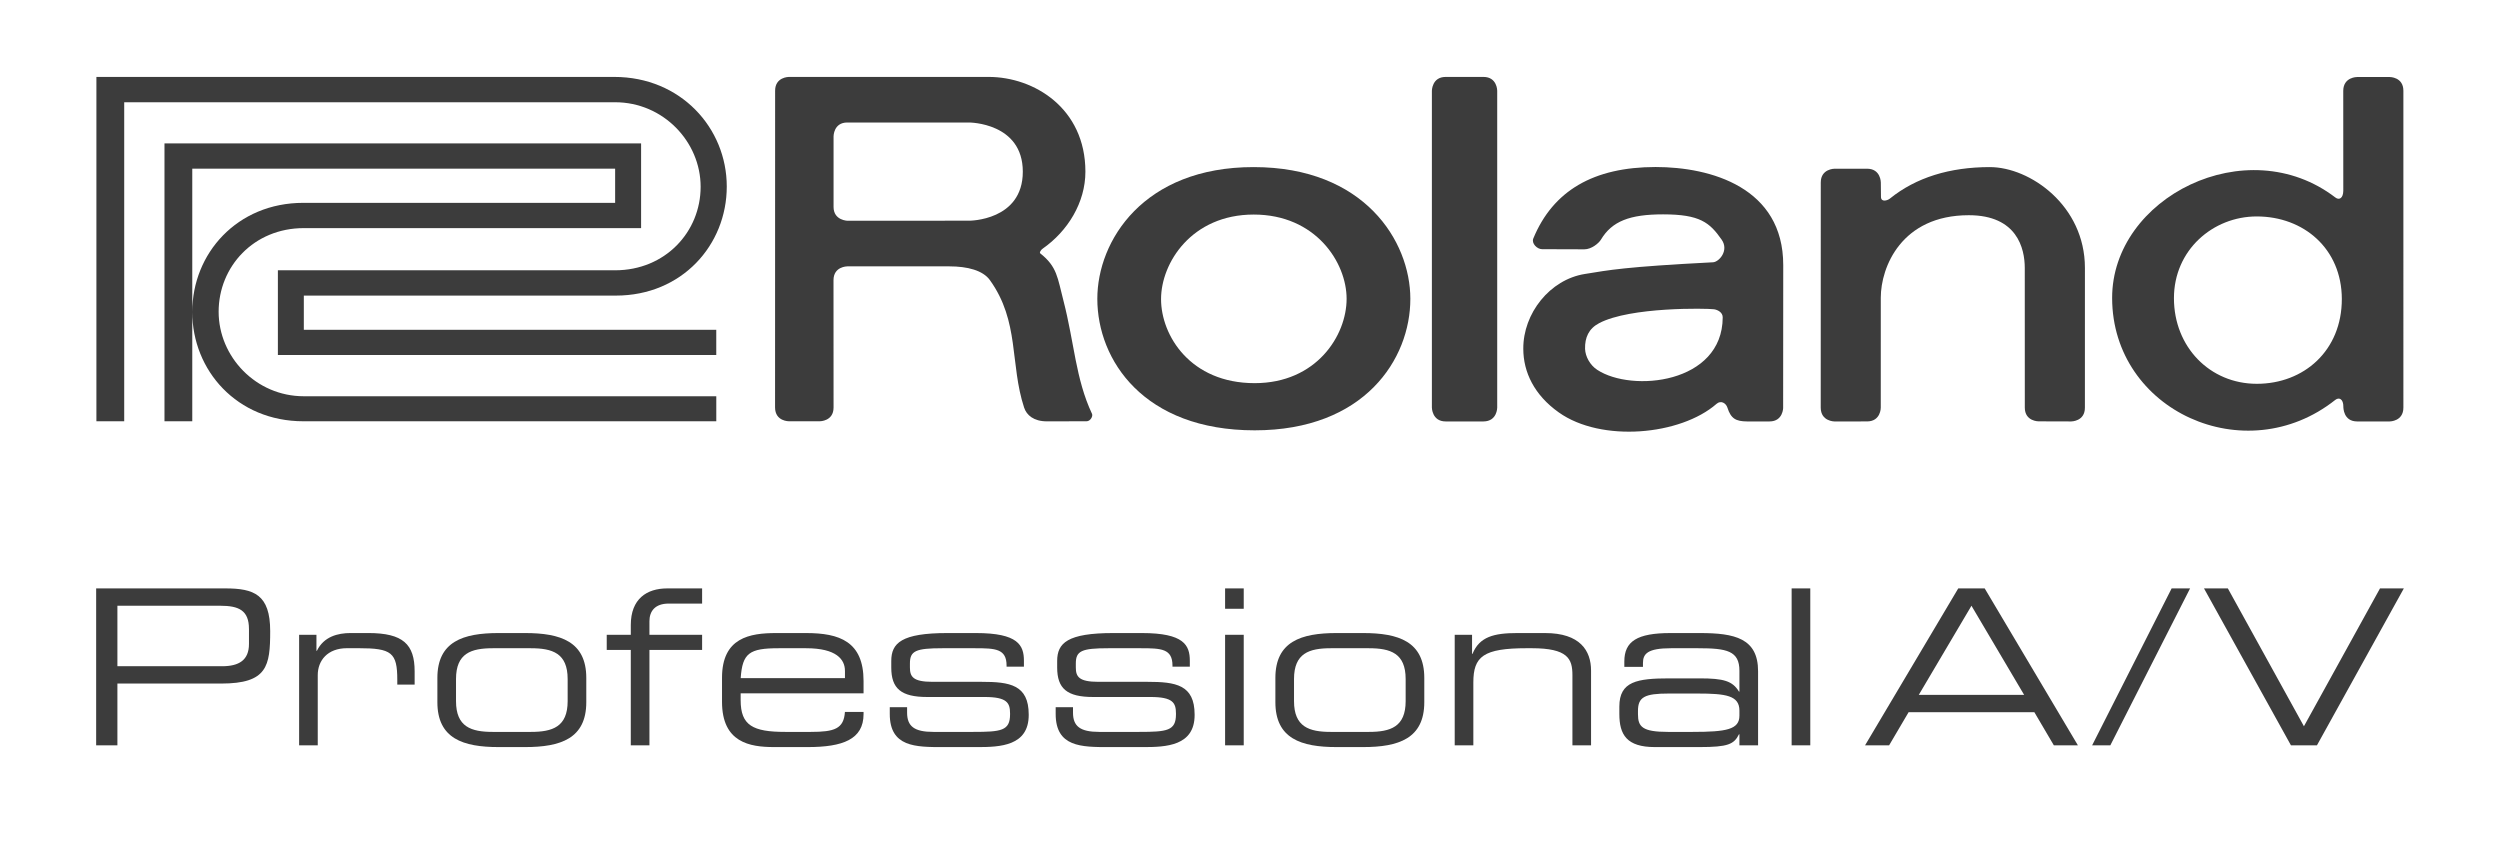
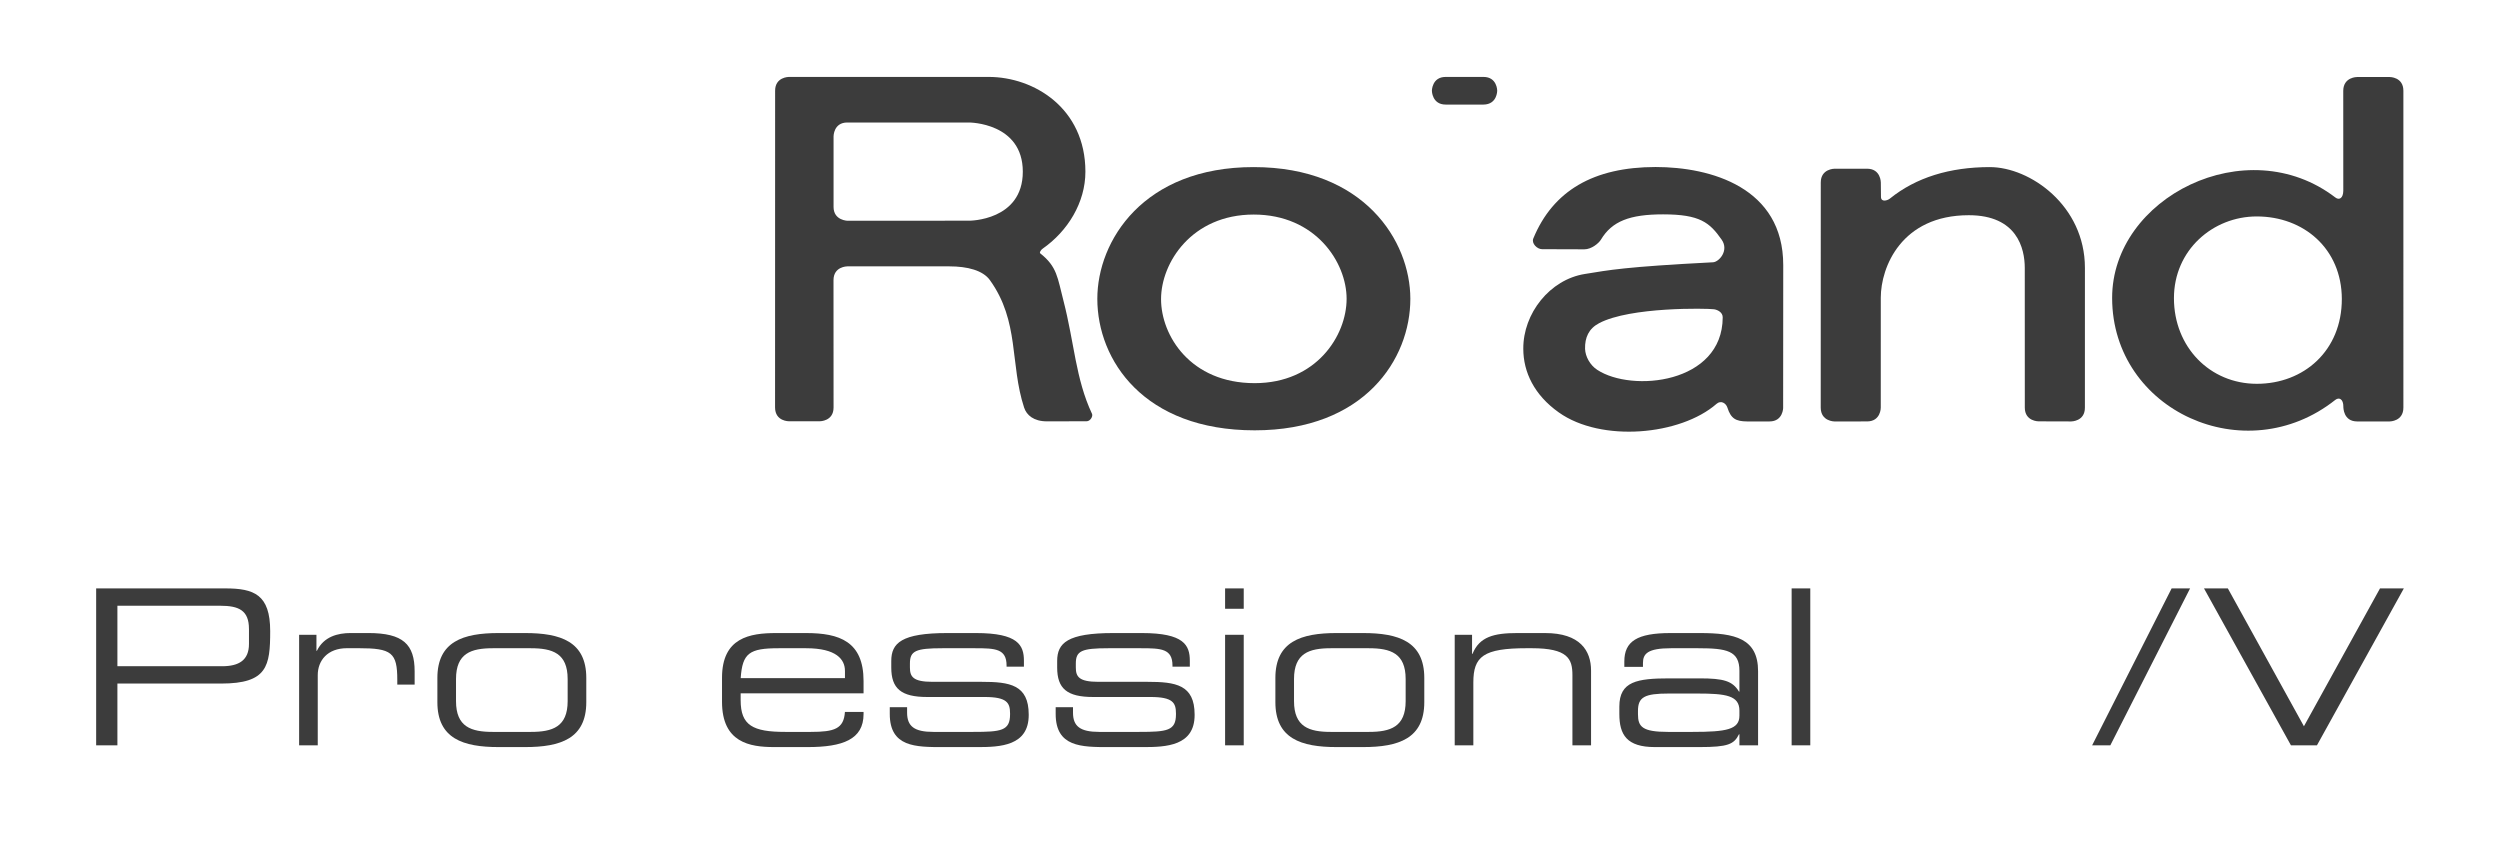
<svg xmlns="http://www.w3.org/2000/svg" version="1.1" id="レイヤー_1" x="0px" y="0px" viewBox="0 0 130 44" enable-background="new 0 0 130 44" xml:space="preserve">
  <g>
    <g>
      <g>
        <path fill="#3C3C3C" d="M79.73,12.397c-0.005,0.025-0.006,0.049-0.006,0.073" />
      </g>
    </g>
    <g>
      <g>
-         <path fill="#3C3C3C" d="M79.73,12.397c-0.005,0.025-0.006,0.049-0.006,0.073" />
-       </g>
+         </g>
    </g>
  </g>
-   <path fill="#3C3C3C" d="M74.458,4.719v16.477c0,0,0.005,0.719,0.718,0.719h1.964c0.716-0.005,0.715-0.719,0.715-0.719V4.719  c0.002,0,0-0.719-0.715-0.719h-1.964C74.459,4,74.459,4.719,74.458,4.719z" />
+   <path fill="#3C3C3C" d="M74.458,4.719c0,0,0.005,0.719,0.718,0.719h1.964c0.716-0.005,0.715-0.719,0.715-0.719V4.719  c0.002,0,0-0.719-0.715-0.719h-1.964C74.459,4,74.459,4.719,74.458,4.719z" />
  <path fill="#3C3C3C" d="M108.415,21.196l0.001-7.263c0-3.251-2.86-5.244-4.946-5.244c-2.076,0-3.841,0.54-5.199,1.64  c-0.121,0.099-0.46,0.202-0.46-0.093l-0.008-0.748c0,0,0-0.715-0.714-0.715h-1.693c0,0-0.716,0-0.716,0.715l-0.002,11.709  c0.002,0.719,0.718,0.719,0.718,0.719l1.696-0.002c0.711-0.003,0.711-0.717,0.708-0.717l0.001-5.723  c0.002-1.581,1.069-4.283,4.578-4.283c2.509,0,2.909,1.726,2.909,2.742l0.002,7.263c0,0.719,0.717,0.714,0.717,0.714l1.696,0.005  C107.704,21.915,108.419,21.915,108.415,21.196z" />
  <path fill="#3C3C3C" d="M65.192,8.689c-5.733-0.004-8.131,3.829-8.131,6.849c0,3.196,2.422,6.839,8.181,6.839  c5.71,0,8.101-3.703,8.096-6.843C73.335,12.529,70.935,8.689,65.192,8.689z M65.242,19.924c-3.339,0-4.867-2.473-4.867-4.37  c0-1.894,1.599-4.397,4.819-4.397c3.219,0,4.83,2.487,4.83,4.381C70.024,17.455,68.448,19.924,65.242,19.924z" />
  <path fill="#3C3C3C" d="M83.155,16.805c1.616-0.855,5.605-0.773,5.973-0.723c0.187,0.026,0.457,0.16,0.453,0.422  c-0.012,3.449-4.724,3.914-6.527,2.726c-0.378-0.248-0.616-0.694-0.631-1.09C82.41,17.554,82.611,17.09,83.155,16.805z   M81.056,21.445c2.214,1.575,6.33,1.194,8.204-0.445c0.228-0.2,0.492-0.036,0.565,0.196c0.183,0.577,0.444,0.714,1.018,0.719  c0.263,0,1.172,0,1.172,0c0.708,0,0.713-0.719,0.708-0.719l0.005-7.412c0-4.03-3.757-5.099-6.64-5.099  c-3.221,0.004-5.329,1.227-6.357,3.717c-0.104,0.253,0.197,0.556,0.455,0.556l2.199,0.007c0.375,0,0.753-0.319,0.864-0.505  c0.572-0.956,1.497-1.313,3.232-1.313c1.917,0,2.422,0.426,3.043,1.313c0.4,0.57-0.139,1.164-0.447,1.179  c-4.62,0.238-5.405,0.405-6.664,0.608c-1.822,0.288-3.215,2.053-3.202,3.892C79.212,19.343,79.776,20.538,81.056,21.445z   M43.342,14.566c-0.002,1.665,0.003,5.451,0.003,6.626c0,0.718-0.717,0.714-0.717,0.714h-1.602c0,0-0.718,0.01-0.723-0.714  l0.003-16.477C40.306,4,41.02,4,41.02,4H51.41c2.35,0,5.031,1.62,5.031,4.928c0,1.608-0.921,3.093-2.216,3.998  c-0.104,0.069-0.185,0.209-0.133,0.248c0.886,0.699,0.897,1.268,1.209,2.467c0.562,2.172,0.629,4.059,1.484,5.878  c0.06,0.126-0.087,0.387-0.282,0.387l-2.069,0.004c-0.68,0-1.052-0.322-1.181-0.718c-0.743-2.27-0.23-4.471-1.778-6.626  c-0.363-0.506-1.166-0.715-2.103-0.715h-5.313C44.056,13.851,43.345,13.851,43.342,14.566z M50.398,11.476  c0,0.002,2.788,0.007,2.788-2.548c0-2.554-2.788-2.558-2.788-2.558h-6.34c-0.713,0-0.713,0.718-0.713,0.718s-0.005,2.794,0,3.672  c0,0.718,0.753,0.718,0.713,0.718L50.398,11.476z" />
  <path fill="#3C3C3C" d="M117.35,11.255c2.446,0,4.417,1.679,4.425,4.288c0.004,2.69-1.974,4.415-4.419,4.415  c-2.446,0-4.311-1.918-4.311-4.449C113.042,13.006,115.069,11.255,117.35,11.255z M121.435,20.795  c0.209-0.163,0.423-0.029,0.419,0.347c0,0.054,0,0.773,0.717,0.773h1.694c0,0,0.711,0,0.711-0.719V4.719  c0-0.719-0.711-0.714-0.711-0.714h-1.694c0,0-0.717-0.005-0.722,0.714l0.002,5.203c-0.005,0.377-0.205,0.506-0.412,0.348  c-4.612-3.535-11.62,0-11.608,5.232C109.842,21.355,116.755,24.506,121.435,20.795z" />
  <g>
    <g>
      <path fill="#3C3C3C" d="M5,30.597h6.717c1.488,0,2.333,0.316,2.333,2.221c0,1.815-0.147,2.727-2.547,2.727H6.105v3.212H5V30.597z     M12.946,32.705c0-0.969-0.53-1.206-1.488-1.206H6.105v3.145h5.444c0.879,0,1.398-0.316,1.398-1.161V32.705z" />
      <path fill="#3C3C3C" d="M15.554,33.009h0.901v0.834h0.023c0.361-0.744,1.093-0.925,1.758-0.925h0.913    c1.815,0,2.412,0.587,2.412,1.995v0.687h-0.902v-0.248c0-1.42-0.293-1.646-2.017-1.646h-0.597c-1.026,0-1.522,0.654-1.522,1.398    v3.652h-0.969V33.009z" />
      <path fill="#3C3C3C" d="M22.744,35.252c0-1.894,1.342-2.333,3.178-2.333h1.387c1.837,0,3.178,0.44,3.178,2.333v1.262    c0,1.894-1.341,2.334-3.178,2.334h-1.387c-1.837,0-3.178-0.44-3.178-2.334V35.252z M29.518,35.309    c0-1.341-0.788-1.601-1.916-1.601h-1.973c-1.127,0-1.916,0.26-1.916,1.601v1.15c0,1.341,0.788,1.6,1.916,1.6h1.973    c1.127,0,1.916-0.259,1.916-1.6V35.309z" />
-       <path fill="#3C3C3C" d="M32.801,33.798h-1.251v-0.789h1.251v-0.507c0-1.364,0.834-1.905,1.894-1.905h1.815v0.789h-1.736    c-0.721,0-1.003,0.406-1.003,0.913v0.71h2.739v0.789h-2.739v4.959h-0.97V33.798z" />
      <path fill="#3C3C3C" d="M37.545,35.241c0-2.085,1.443-2.322,2.818-2.322h1.555c1.736,0,2.987,0.44,2.987,2.492v0.642h-6.391v0.361    c0,1.307,0.631,1.645,2.321,1.645h1.331c1.217,0,1.713-0.157,1.77-1.037h0.969v0.113c0,1.319-1.093,1.713-2.897,1.713h-1.758    c-1.263,0-2.705-0.236-2.705-2.355V35.241z M43.937,34.88c0-0.586-0.44-1.172-2.018-1.172h-1.42c-1.532,0-1.893,0.249-1.983,1.556    h5.422V34.88z" />
      <path fill="#3C3C3C" d="M46.267,36.774h0.902v0.282c0,0.71,0.372,1.003,1.364,1.003h2.074c1.454,0,1.916-0.057,1.916-0.913v-0.045    c0-0.553-0.158-0.857-1.319-0.857h-2.987c-1.364,0-1.871-0.44-1.871-1.533v-0.338c0-0.935,0.53-1.454,2.919-1.454h1.488    c2.187,0,2.491,0.632,2.491,1.443v0.305h-0.902V34.61c0-0.879-0.586-0.902-1.645-0.902h-1.69c-1.386,0-1.691,0.136-1.691,0.789    v0.214c0,0.474,0.158,0.744,1.172,0.744h2.559c1.454,0,2.446,0.147,2.446,1.703v0.023c0,1.611-1.488,1.668-2.671,1.668h-1.781    c-1.431,0-2.773,0-2.773-1.724V36.774z" />
      <path fill="#3C3C3C" d="M54.894,36.774h0.902v0.282c0,0.71,0.372,1.003,1.364,1.003h2.074c1.454,0,1.916-0.057,1.916-0.913v-0.045    c0-0.553-0.158-0.857-1.319-0.857h-2.987c-1.364,0-1.871-0.44-1.871-1.533v-0.338c0-0.935,0.53-1.454,2.919-1.454h1.488    c2.187,0,2.491,0.632,2.491,1.443v0.305h-0.902V34.61c0-0.879-0.586-0.902-1.645-0.902h-1.69c-1.386,0-1.691,0.136-1.691,0.789    v0.214c0,0.474,0.158,0.744,1.172,0.744h2.559c1.454,0,2.446,0.147,2.446,1.703v0.023c0,1.611-1.488,1.668-2.671,1.668h-1.781    c-1.431,0-2.773,0-2.773-1.724V36.774z" />
      <path fill="#3C3C3C" d="M63.705,30.597h0.969v1.059h-0.969V30.597z M63.705,33.009h0.969v5.748h-0.969V33.009z" />
      <path fill="#3C3C3C" d="M66.32,35.252c0-1.894,1.342-2.333,3.178-2.333h1.387c1.837,0,3.178,0.44,3.178,2.333v1.262    c0,1.894-1.341,2.334-3.178,2.334h-1.387c-1.837,0-3.178-0.44-3.178-2.334V35.252z M73.094,35.309    c0-1.341-0.788-1.601-1.916-1.601h-1.973c-1.127,0-1.916,0.26-1.916,1.601v1.15c0,1.341,0.788,1.6,1.916,1.6h1.973    c1.127,0,1.916-0.259,1.916-1.6V35.309z" />
      <path fill="#3C3C3C" d="M75.646,33.009h0.901v0.992h0.023c0.361-0.89,1.116-1.082,2.322-1.082h1.454    c1.815,0,2.389,0.913,2.389,1.95v3.888h-0.969v-3.652c0-0.845-0.237-1.398-2.119-1.398h-0.249c-2.265,0-2.784,0.428-2.784,1.781    v3.269h-0.969V33.009z" />
      <path fill="#3C3C3C" d="M90.45,38.183h-0.023c-0.259,0.518-0.563,0.665-2.051,0.665h-2.322c-1.465,0-1.848-0.642-1.848-1.724    V36.74c0-1.308,0.924-1.465,2.614-1.465h1.556c1.263,0,1.713,0.136,2.051,0.687h0.023V34.88c0-1.037-0.654-1.172-2.142-1.172    h-1.42c-1.217,0-1.454,0.293-1.454,0.767v0.203h-0.969v-0.282c0-1.048,0.665-1.477,2.401-1.477h1.533    c1.803,0,3.021,0.271,3.021,1.984v3.855h-0.97V38.183z M90.45,36.954c0-0.789-0.699-0.89-2.187-0.89h-1.488    c-1.251,0-1.6,0.18-1.6,0.901v0.181c0,0.642,0.225,0.913,1.556,0.913h1.285c1.758,0,2.434-0.124,2.434-0.845V36.954z" />
      <path fill="#3C3C3C" d="M93.165,30.597h0.97v8.16h-0.97V30.597z" />
-       <path fill="#3C3C3C" d="M101.829,30.597h1.375l4.847,8.16h-1.251l-1.014-1.724h-6.538l-1.014,1.724h-1.251L101.829,30.597z     M102.516,31.499l-2.739,4.633h5.477L102.516,31.499z" />
      <path fill="#3C3C3C" d="M113.884,30.597l-4.147,8.16l-0.947,0.001l4.135-8.161H113.884z" />
      <path fill="#3C3C3C" d="M114.608,30.597h1.24l3.956,7.169l3.956-7.169H125l-4.519,8.16h-1.352L114.608,30.597z" />
    </g>
  </g>
  <g>
-     <path fill="#3C3C3C" d="M33.337,11.862H15.799c-2.601,0-4.43,1.999-4.43,4.348c0,2.342,1.939,4.395,4.43,4.395   c2.568,0,21.448,0,21.448,0v1.301c0,0-18.214,0-21.47,0c-3.455,0-5.779-2.645-5.779-5.685c0-3.042,2.334-5.673,5.77-5.673   c4.604,0,16.219,0,16.219,0l0,0V8.772H9.998v13.134H8.553V7.457h24.784V11.862z" />
-     <path fill="#3C3C3C" d="M14.45,18.46h22.796v-1.312H15.799v-1.777l0,0c0,0,12.792,0,16.224,0c3.435,0,5.769-2.629,5.769-5.672   c0-3.041-2.394-5.699-5.85-5.699C28.485,4,5.013,4,5.013,4v17.906h1.446V5.317c0,0,23.036,0,25.528,0   c2.497,0,4.446,2.051,4.446,4.396c0,2.345-1.843,4.342-4.446,4.342c-2.599,0-17.537,0-17.537,0V18.46z" />
-   </g>
+     </g>
</svg>